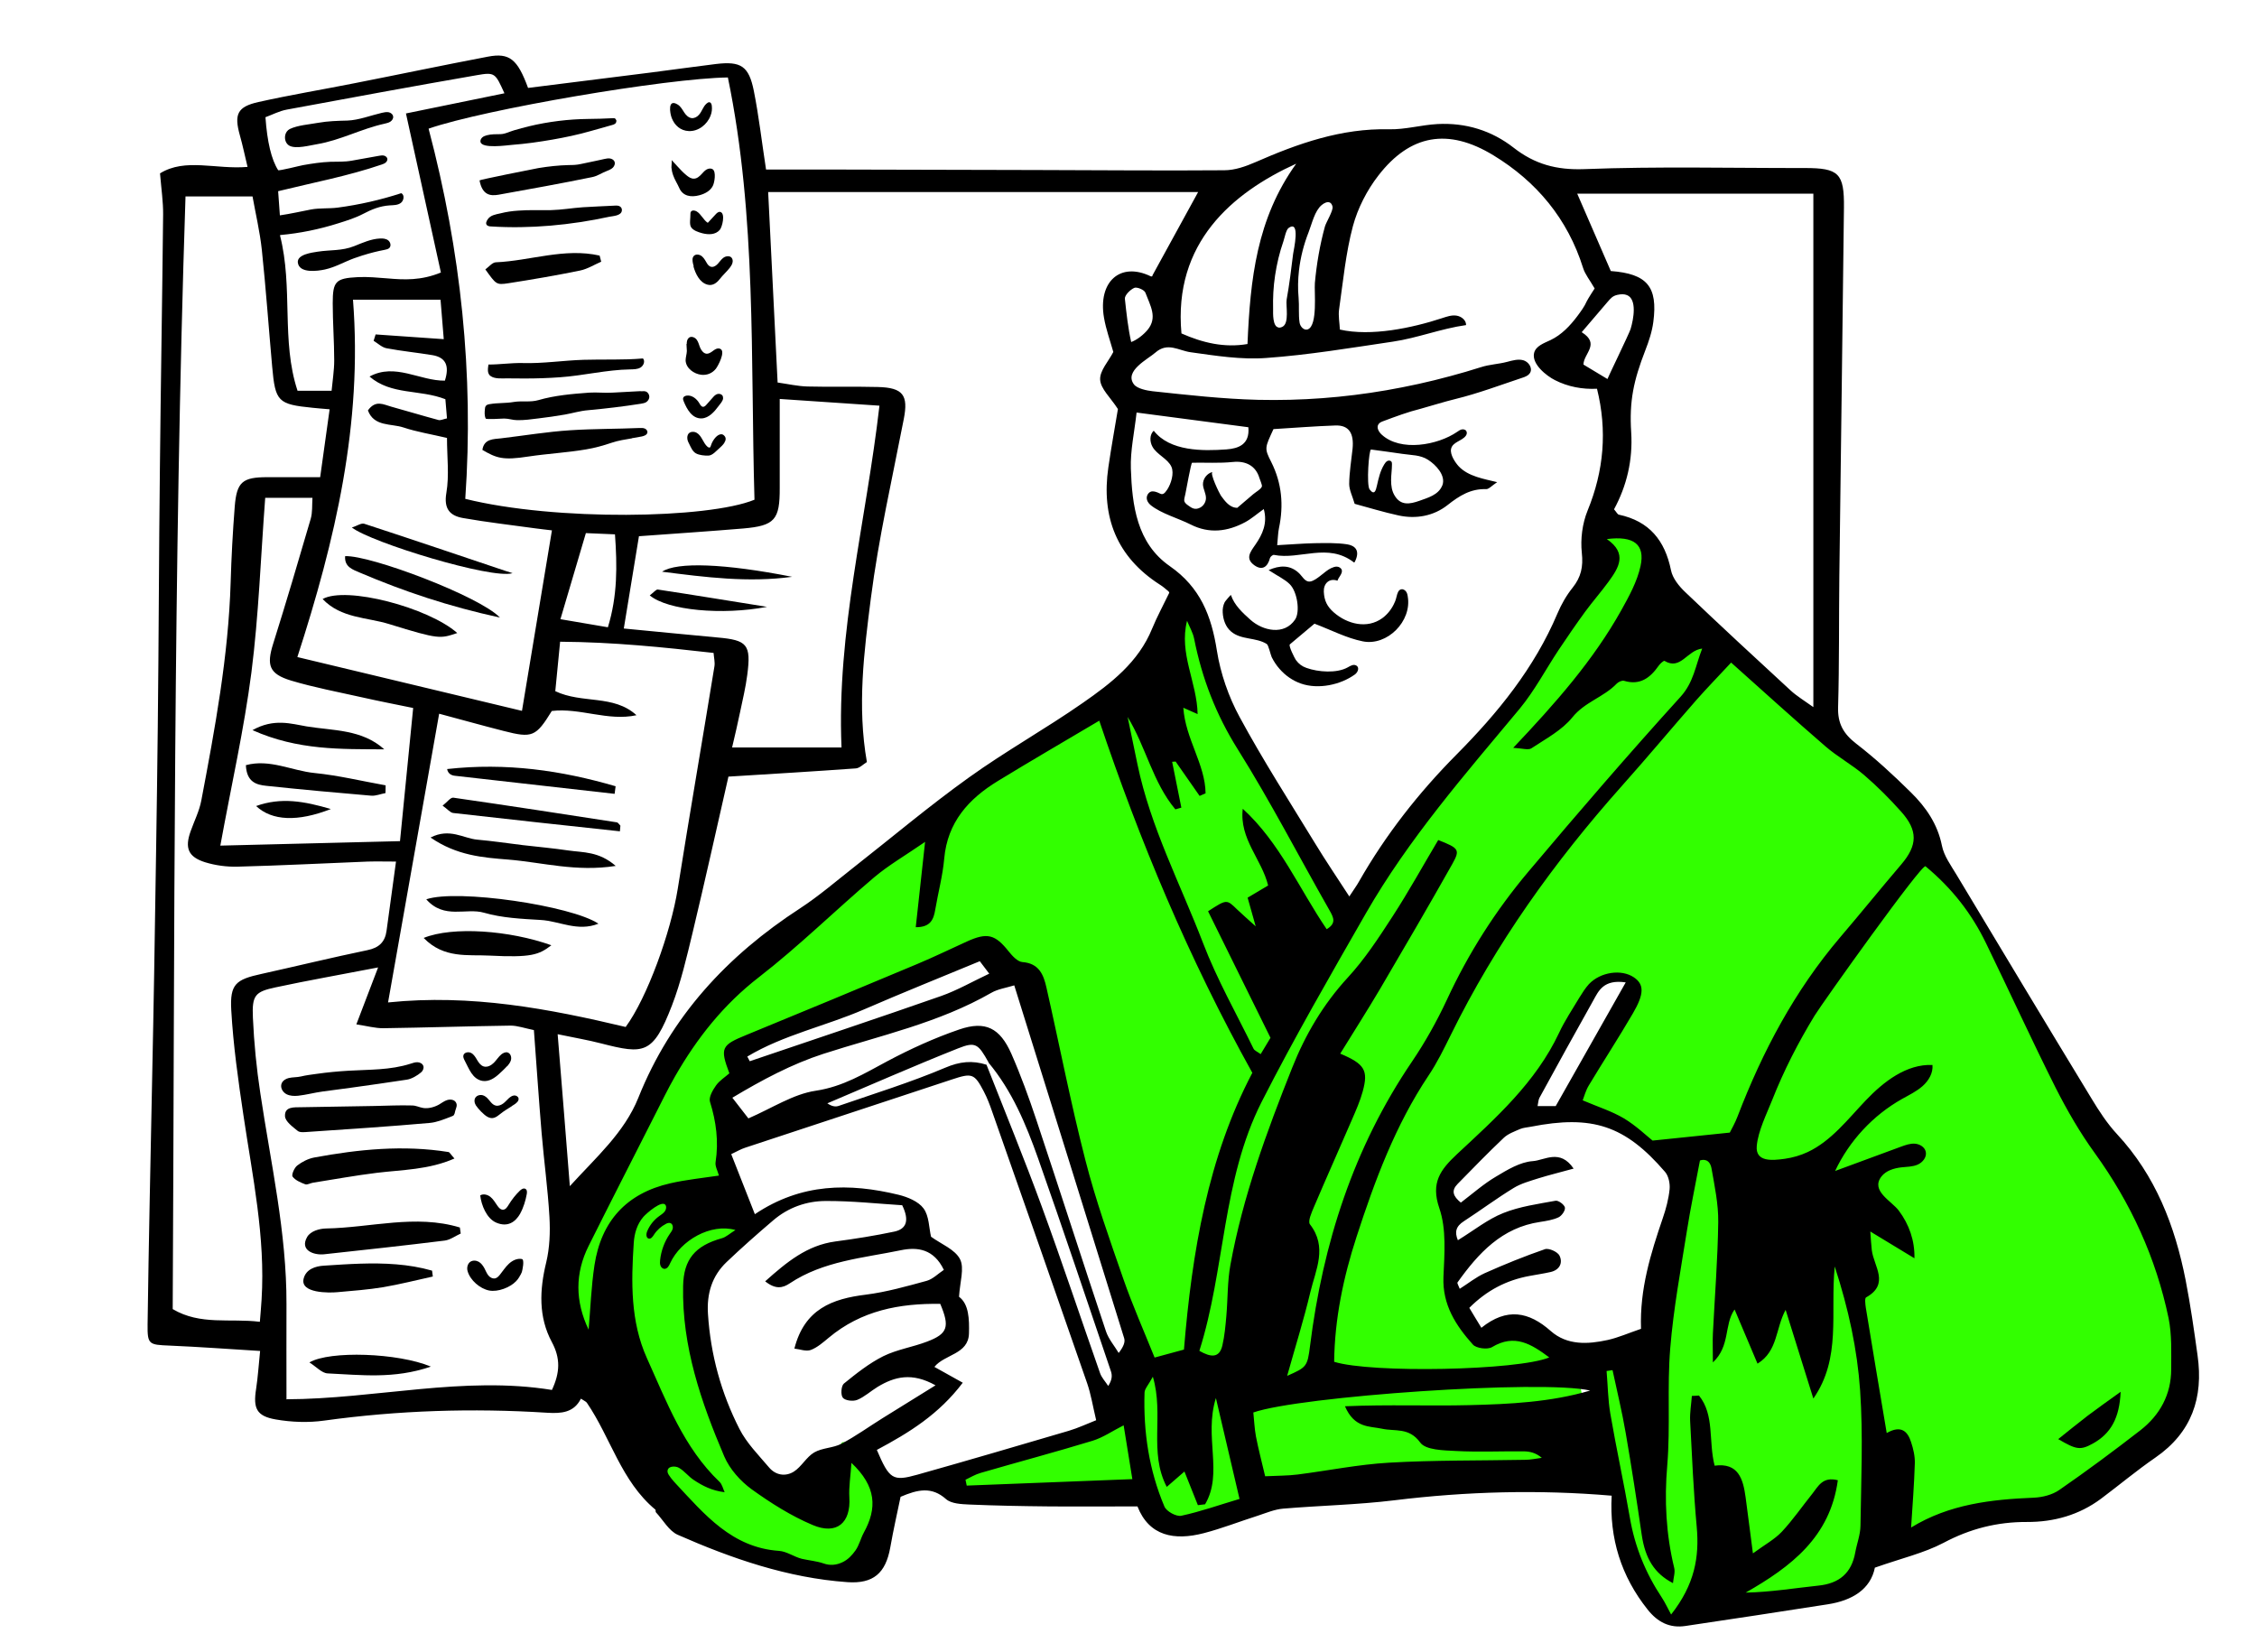
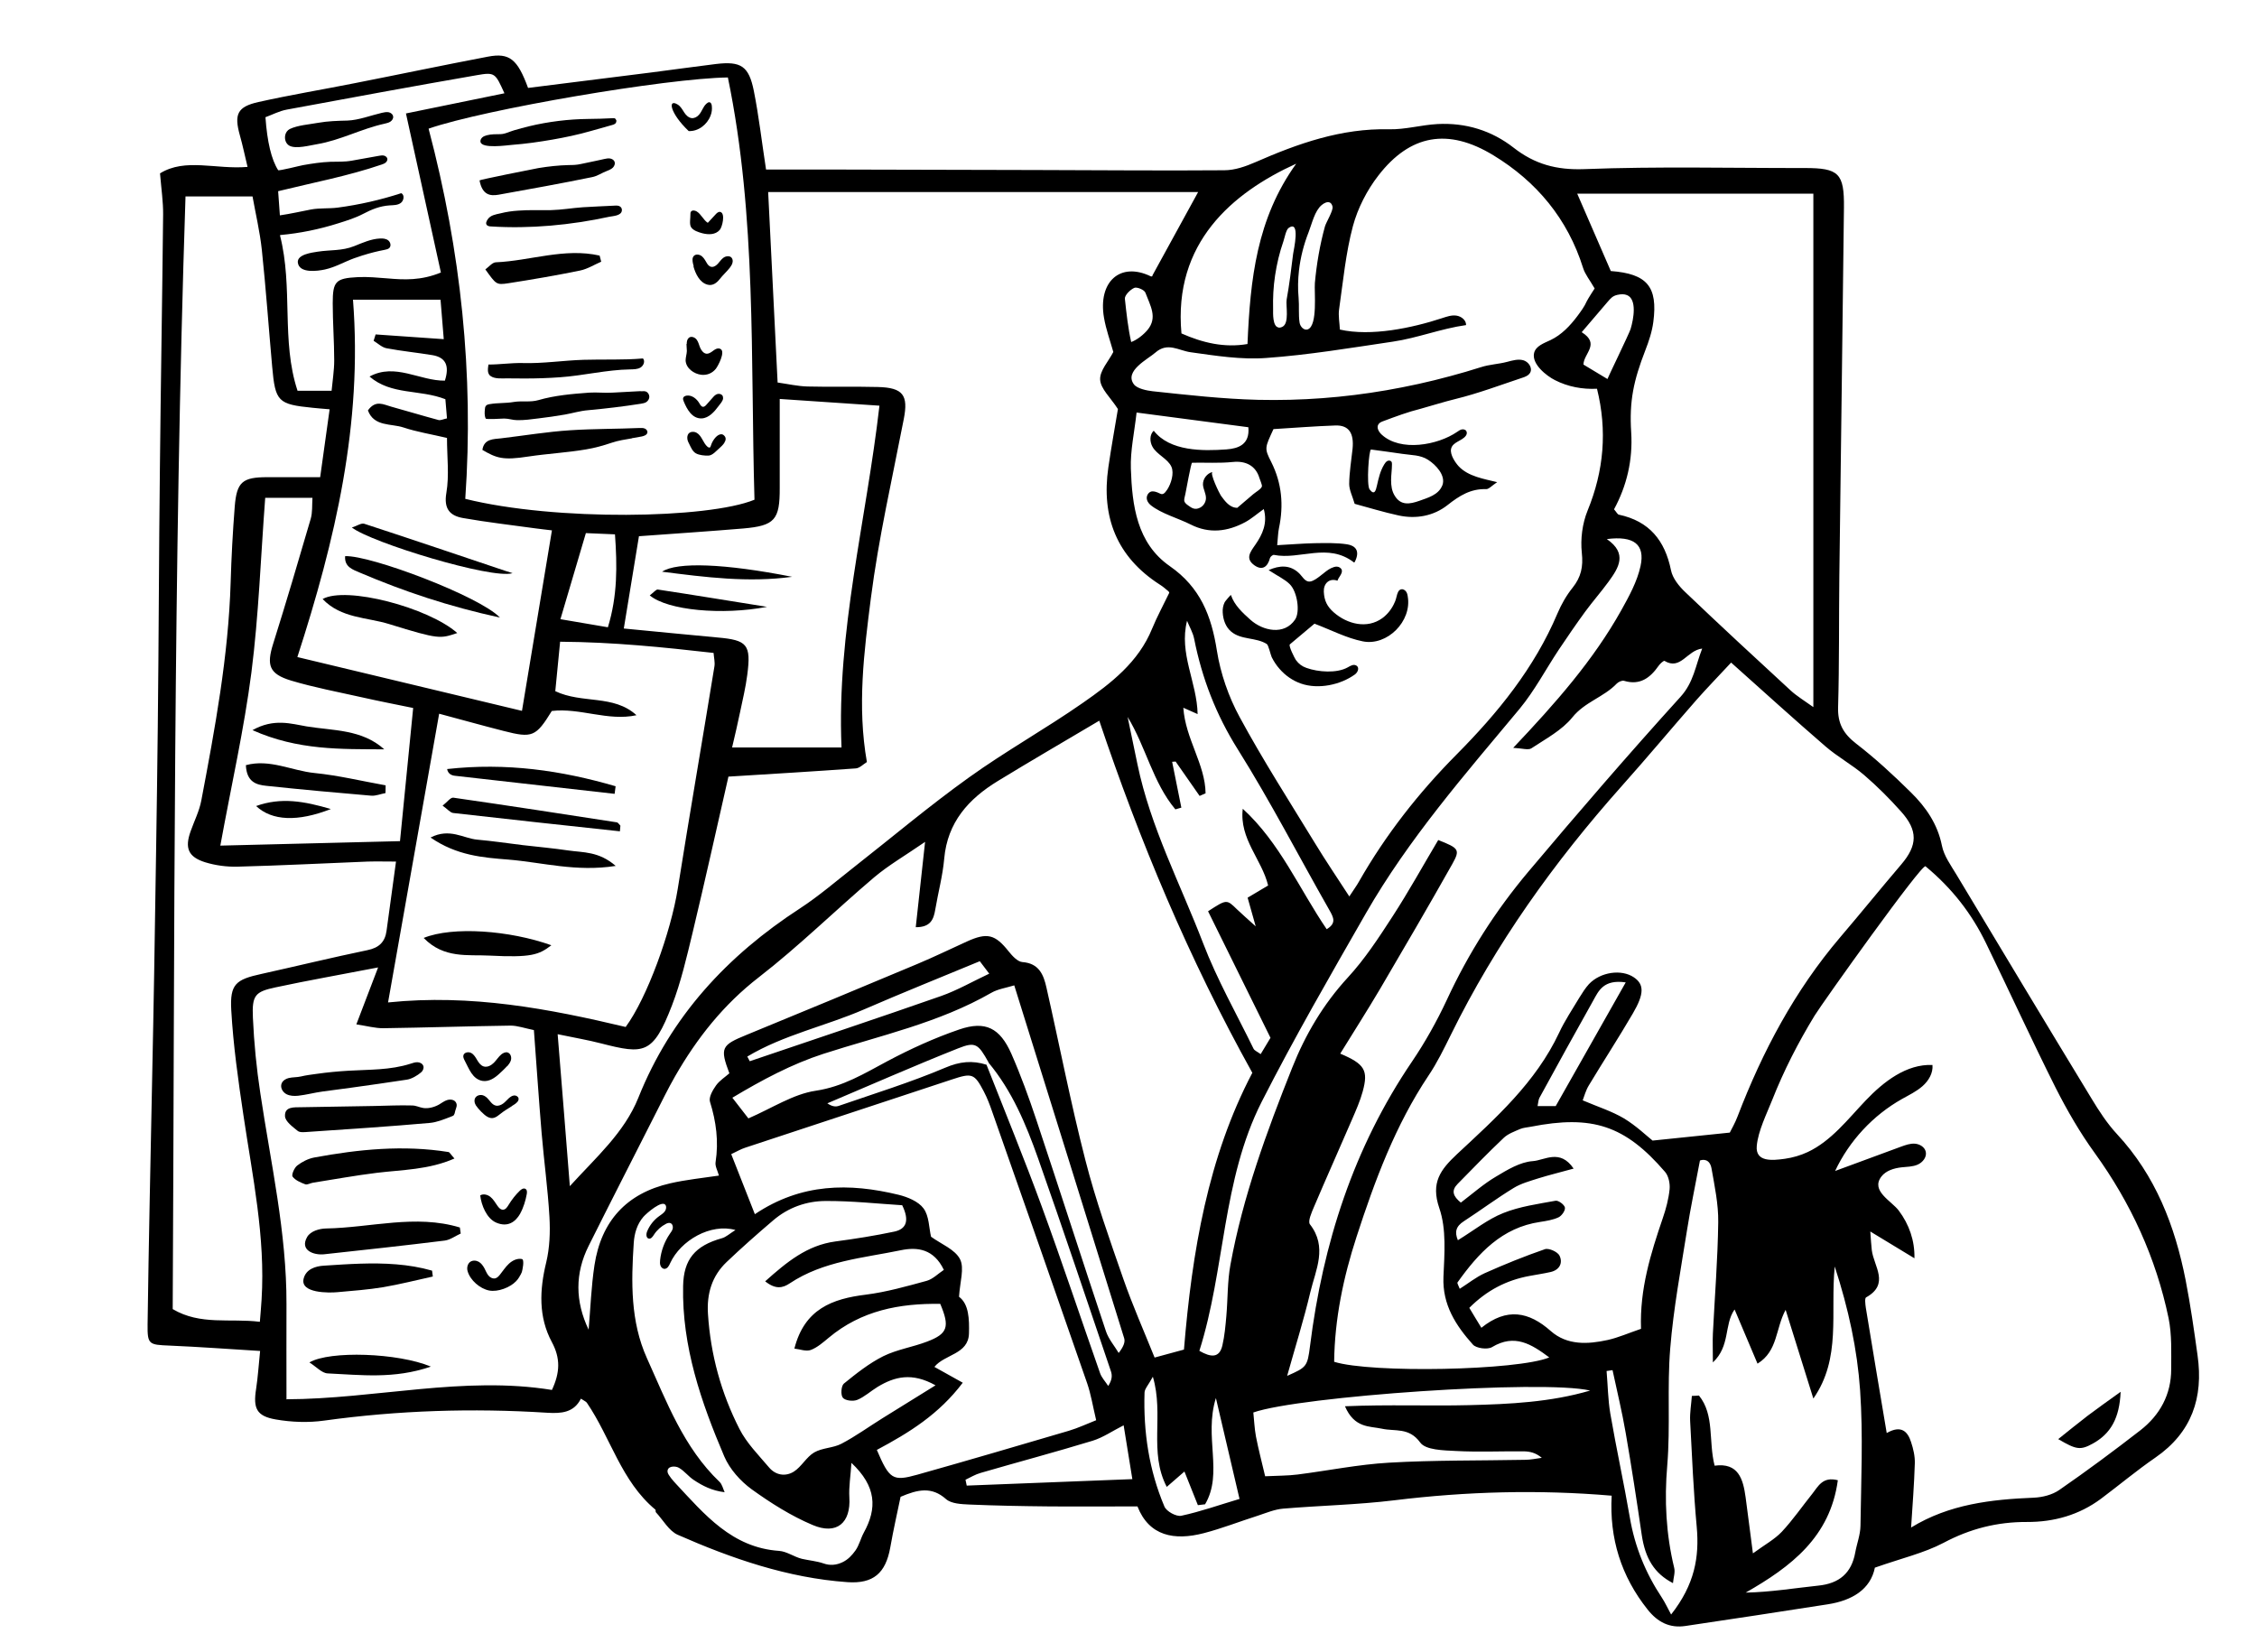
<svg xmlns="http://www.w3.org/2000/svg" width="179" height="131" viewBox="0 0 179 131" fill="none">
-   <path d="M95.128 48.679L93.707 46.81L92.789 49.658L88.082 54.463L77.453 62.502L70.052 68.287L56.018 79.649L51.547 86.442L46.011 96.053L44.383 105.428L48.676 109.106L53.442 120.26L59.275 123.464L68.778 124.532L70.88 119.726L68.364 114.386H66.795L64.426 117.857H61.673L57.854 114.386L55.1 105.012L56.018 100.414L58.772 97.121L57.054 91.9L58.772 89.26L57.054 86.442L58.772 84.989V82.882L77.453 75.11L78.904 75.881L81.924 78.195L86.394 94.096L90.45 107.296L87.312 112.755L75.884 116.641V118.599H90.45L92.434 121.239L96.786 120.052L105.046 117.857L126.688 116.641L124.971 108.186L122.721 106.228L120.116 105.843L117.629 106.495L115.853 104.093L114.964 101.63V99.317V96.053V94.096V92.405L120.116 88.519L123.165 83.98L126.688 78.195L127.725 77.721L128.85 77.602L129.116 78.195V79.026L127.991 82.052L124.557 87.391L125.741 87.896L130.004 89.883L132.699 91.9V94.719L131.189 101.63L129.679 107.296H126.688V111.746L128.317 117.857L129.116 122.811L131.692 128.329H133.261L135.837 127.528L145.429 126.401L147.383 125.184L148.36 123.137L150.255 122.811L156.324 120.052L162.927 119.726L167.752 116.641L172.075 112.755L173.822 109.254L172.075 97.804L169.677 93.087L166.42 89.26L158.663 75.881L155.525 70.542L153.127 68.02V66.834L151.824 63.57L143.357 56.599L140.041 53.722L136.074 50.073L132.018 45.979L130.448 42.212L127.488 41.203L126.422 42.775V45.593L120.649 54.968L111.441 66.389L107.119 72.856L96.786 56.036L95.128 48.679Z" fill="#32FF00" />
  <path d="M148.696 124.331C148.351 126.07 146.872 126.949 144.959 127.245C141.202 127.838 137.435 128.401 133.668 128.964C132.415 129.152 131.459 128.658 130.67 127.66C128.569 125.022 127.633 122.019 127.82 118.63C122.022 118.136 116.302 118.295 110.573 118.996C107.654 119.352 104.696 119.411 101.757 119.658C101.077 119.717 100.406 120.004 99.745 120.221C98.315 120.675 96.915 121.229 95.466 121.604C93.138 122.207 91.136 121.841 90.21 119.48C87.715 119.48 85.427 119.5 83.129 119.48C81.049 119.46 78.968 119.421 76.887 119.332C76.256 119.302 75.447 119.273 75.023 118.897C73.899 117.899 72.805 118.127 71.424 118.719C71.168 119.954 70.852 121.337 70.606 122.74C70.241 124.775 69.264 125.635 67.194 125.487C62.47 125.151 58.042 123.62 53.753 121.733C53.053 121.426 52.589 120.557 52.017 119.944C51.978 119.905 52.017 119.776 51.978 119.737C49.266 117.484 48.438 114.037 46.544 111.26C46.465 111.152 46.317 111.102 46.071 110.934C45.509 112.061 44.493 112.12 43.379 112.051C37.472 111.675 31.585 111.863 25.718 112.673C24.455 112.851 23.124 112.802 21.872 112.584C20.333 112.318 20.067 111.695 20.314 110.144C20.452 109.235 20.511 108.316 20.629 107.151C18.154 107.002 15.807 106.825 13.45 106.726C11.823 106.657 11.685 106.657 11.705 105.046C11.793 98.487 11.941 91.936 12.07 85.377C12.119 82.64 12.188 79.894 12.227 77.157C12.326 70.666 12.444 64.175 12.513 57.685C12.592 50.829 12.602 43.972 12.681 37.126C12.75 30.418 12.868 23.71 12.937 17.012C12.947 16.024 12.799 15.036 12.691 13.751C14.693 12.507 17.109 13.455 19.633 13.238C19.416 12.339 19.248 11.529 19.022 10.728C18.558 9.069 18.815 8.466 20.501 8.091C23.025 7.527 25.589 7.103 28.124 6.599C31.644 5.907 35.164 5.166 38.695 4.494C40.411 4.168 41.042 4.692 41.88 6.974C45.124 6.569 48.378 6.164 51.642 5.749C53.358 5.532 55.064 5.285 56.78 5.077C58.762 4.84 59.393 5.235 59.788 7.221C60.182 9.197 60.409 11.203 60.754 13.445C62.312 13.445 63.939 13.445 65.566 13.445C71.108 13.455 76.65 13.475 82.192 13.485C87.162 13.495 92.132 13.544 97.103 13.504C97.931 13.504 98.799 13.198 99.568 12.862C102.95 11.38 106.382 10.165 110.159 10.254C111.441 10.284 112.723 9.908 114.005 9.839C116.233 9.721 118.294 10.343 120.059 11.726C121.716 13.02 123.442 13.495 125.631 13.415C131.459 13.188 137.297 13.336 143.134 13.327C145.836 13.327 146.27 13.742 146.241 16.478C146.132 26.219 145.994 35.96 145.876 45.701C145.836 49.169 145.876 52.627 145.777 56.094C145.738 57.388 146.201 58.199 147.207 58.979C148.745 60.164 150.175 61.488 151.556 62.852C152.739 64.017 153.666 65.351 154.011 67.07C154.169 67.88 154.721 68.631 155.165 69.372C158.725 75.3 162.285 81.227 165.884 87.145C166.476 88.123 167.117 89.111 167.896 89.951C170.953 93.241 172.491 97.222 173.339 101.529C173.724 103.505 174.01 105.511 174.286 107.506C174.759 110.855 173.832 113.612 170.943 115.607C169.464 116.625 168.073 117.791 166.634 118.868C164.898 120.162 162.896 120.725 160.756 120.715C158.4 120.705 156.25 121.248 154.149 122.365C152.591 123.185 150.816 123.59 148.716 124.331H148.696ZM78.406 84.27C77.577 82.788 77.37 82.6 75.98 83.154C72.499 84.537 69.067 86.048 65.616 87.51C65.971 87.757 66.257 87.797 66.503 87.718C69.333 86.74 72.213 85.851 74.964 84.685C76.118 84.191 77.114 84.092 78.238 84.448C79.707 88.192 81.236 91.907 82.616 95.681C84.224 100.067 85.693 104.493 87.241 108.899C87.37 109.275 87.675 109.591 87.892 109.927C88.218 109.423 88.208 109.077 88.109 108.771C86.196 103.14 84.312 97.489 82.33 91.877C81.374 89.18 80.269 86.523 78.396 84.28L78.406 84.27ZM57.776 61.577C56.839 65.687 55.922 69.826 54.936 73.946C54.463 75.902 54.009 77.888 53.289 79.755C51.79 83.628 51.1 83.638 47.678 82.759C46.613 82.482 45.529 82.304 44.227 82.028C44.572 86.276 44.888 90.178 45.193 94.08C47.264 91.798 49.513 89.842 50.627 87.066C53.21 80.605 57.687 75.794 63.446 72.049C64.945 71.071 66.316 69.886 67.726 68.779C70.763 66.398 73.722 63.899 76.858 61.656C79.776 59.562 82.932 57.803 85.88 55.748C88.109 54.197 90.288 52.528 91.373 49.86C91.768 48.902 92.27 47.983 92.734 47.015C92.734 47.005 92.704 46.926 92.655 46.887C92.438 46.709 92.221 46.511 91.975 46.363C88.563 44.17 87.33 40.999 87.902 37.067C88.139 35.437 88.434 33.816 88.661 32.443C88.07 31.524 87.291 30.843 87.251 30.112C87.212 29.4 87.922 28.649 88.296 27.918C88.04 27.009 87.715 26.12 87.557 25.202C87.064 22.346 88.839 20.746 91.255 21.912C91.353 21.961 91.511 21.862 91.373 21.892C92.645 19.561 93.838 17.387 95.022 15.233H60.922C61.178 20.311 61.415 25.251 61.671 30.339C62.5 30.457 63.269 30.635 64.038 30.655C65.902 30.704 67.766 30.645 69.619 30.695C71.631 30.744 72.045 31.346 71.68 33.224C70.763 37.956 69.679 42.678 69.067 47.45C68.525 51.708 67.973 56.015 68.752 60.441C68.475 60.609 68.189 60.915 67.884 60.945C64.59 61.182 61.297 61.38 57.776 61.597V61.577ZM107.388 44.614C105.307 43.004 103.098 44.427 101.037 44.012C100.948 43.992 100.751 44.15 100.722 44.259C100.534 44.98 100.1 45.276 99.479 44.832C98.739 44.298 99.163 43.775 99.568 43.192C100.12 42.392 100.544 41.502 100.228 40.376C99.686 40.761 99.252 41.147 98.759 41.414C97.359 42.164 95.909 42.352 94.43 41.601C93.454 41.107 92.103 40.742 91.265 40.07C91.077 39.922 90.929 39.685 90.949 39.448C90.969 39.211 91.166 38.964 91.413 38.973C92.053 38.993 92.113 39.536 92.576 38.825C92.872 38.371 93.138 37.541 92.902 37.017C92.616 36.385 91.748 36.059 91.403 35.437C91.176 35.032 91.166 34.478 91.501 34.162C92.783 35.802 95.387 35.782 97.27 35.644C98.207 35.575 99.134 35.259 99.006 33.886C96.077 33.5 93.197 33.125 90.141 32.72C89.963 34.32 89.638 35.753 89.687 37.165C89.785 40.09 90.16 43.083 92.773 44.901C95.199 46.59 96.077 48.843 96.511 51.609C96.797 53.417 97.438 55.264 98.315 56.875C100.159 60.283 102.26 63.553 104.281 66.863C105.12 68.246 106.027 69.58 107.013 71.101C107.398 70.508 107.614 70.222 107.782 69.915C109.902 66.201 112.515 62.871 115.523 59.839C118.787 56.549 121.686 52.992 123.521 48.655C123.826 47.934 124.231 47.223 124.724 46.61C125.394 45.77 125.572 44.95 125.453 43.854C125.335 42.757 125.493 41.522 125.907 40.505C127.209 37.333 127.475 34.142 126.656 30.833C125.503 30.892 124.349 30.675 123.323 30.151C122.653 29.815 121.46 28.877 121.667 27.997C121.805 27.434 122.456 27.217 122.978 26.97C123.846 26.555 124.526 25.834 125.098 25.073C125.374 24.698 125.66 24.322 125.848 23.888C125.907 23.749 126.469 22.87 126.469 22.88C126.084 22.208 125.71 21.764 125.552 21.25C124.329 17.348 121.854 14.394 118.442 12.319C114.843 10.126 111.835 10.669 109.32 13.919C108.413 15.085 107.684 16.508 107.299 17.93C106.727 20.074 106.52 22.317 106.204 24.52C106.125 25.053 106.244 25.616 106.264 26.14C108.749 26.703 112.003 26.012 114.379 25.231C114.744 25.113 115.129 24.974 115.513 25.034C115.898 25.093 116.282 25.389 116.273 25.784C114.29 26.061 112.417 26.812 110.464 27.098C107.121 27.592 103.778 28.155 100.416 28.393C98.434 28.541 96.412 28.215 94.43 27.938C93.474 27.81 92.606 27.108 91.629 27.968C91.048 28.482 89.144 29.42 89.924 30.477C90.18 30.833 90.979 30.981 91.403 31.03C94.184 31.327 96.974 31.643 99.775 31.712C103.187 31.791 106.599 31.534 109.961 30.951C111.658 30.655 113.344 30.289 115.01 29.835C115.829 29.618 116.637 29.381 117.446 29.124C118.156 28.896 118.827 28.887 119.537 28.699C119.951 28.59 120.385 28.462 120.799 28.57C121.213 28.679 121.558 29.163 121.361 29.549C121.233 29.786 120.957 29.894 120.7 29.973C118.955 30.556 117.219 31.208 115.444 31.643C114.517 31.87 113.59 32.166 112.663 32.423C111.667 32.67 110.691 33.036 109.735 33.392C109.577 33.451 109.409 33.51 109.32 33.658C109.153 33.915 109.35 34.261 109.577 34.468C111.076 35.852 114.024 35.308 115.553 34.261C115.671 34.182 115.789 34.093 115.918 34.063C116.046 34.034 116.223 34.063 116.292 34.192C116.361 34.3 116.332 34.449 116.263 34.547C115.957 34.992 115.188 35.041 115.079 35.624C115 36.069 115.405 36.672 115.681 36.978C116.45 37.798 117.702 37.985 118.738 38.242C118.304 38.529 118.077 38.805 117.86 38.795C116.637 38.756 115.74 39.319 114.803 40.06C113.699 40.929 112.308 41.186 110.908 40.88C109.725 40.623 108.571 40.268 107.437 39.961C107.259 39.349 107.003 38.865 107.003 38.381C107.013 37.452 107.171 36.533 107.269 35.605C107.398 34.34 106.964 33.708 105.899 33.747C104.252 33.806 102.605 33.935 100.998 34.034C100.317 35.516 100.258 35.545 100.82 36.642C101.668 38.331 101.816 40.07 101.432 41.898C101.353 42.273 101.353 42.678 101.293 43.241C102.418 43.182 103.335 43.103 104.262 43.083C105.12 43.073 105.987 43.044 106.835 43.172C107.398 43.261 107.94 43.607 107.437 44.585L107.388 44.614ZM151.576 121.15C154.593 119.302 157.916 118.927 161.299 118.789C161.989 118.759 162.768 118.561 163.32 118.176C165.509 116.664 167.649 115.074 169.75 113.444C171.298 112.239 172.195 110.608 172.195 108.603C172.195 107.249 172.254 105.856 171.988 104.552C170.992 99.771 169 95.424 166.131 91.452C164.957 89.832 163.942 88.074 163.034 86.285C161.131 82.492 159.366 78.629 157.512 74.816C156.378 72.474 154.83 70.469 152.71 68.71C152.424 68.473 144.564 79.498 143.913 80.555C142.612 82.689 141.468 84.922 140.551 87.244C140.117 88.34 139.436 89.694 139.328 90.879C139.2 92.193 140.58 92.045 141.567 91.907C142.188 91.818 142.799 91.64 143.371 91.373C145.235 90.494 146.546 88.775 147.966 87.283C149.386 85.791 151.201 84.379 153.262 84.468C153.321 85.11 152.956 85.722 152.473 86.147C151.99 86.572 151.408 86.849 150.846 87.165C148.548 88.459 146.665 90.484 145.541 92.875C147.286 92.233 149.031 91.591 150.767 90.948C151.122 90.82 151.497 90.682 151.871 90.711C152.246 90.741 152.641 90.968 152.729 91.344C152.828 91.769 152.493 92.193 152.088 92.371C151.684 92.549 151.23 92.539 150.797 92.588C150.205 92.658 149.574 92.845 149.209 93.32C148.341 94.456 150.008 95.246 150.589 96.017C151.418 97.123 151.862 98.407 151.832 99.8C150.52 99 149.515 98.398 148.331 97.676C148.381 98.319 148.4 98.734 148.45 99.158C148.607 100.433 149.899 101.845 147.996 102.903C147.878 102.972 147.937 103.446 147.976 103.723C148.509 106.973 149.051 110.223 149.633 113.661C150.787 112.999 151.299 113.543 151.566 114.382C151.743 114.916 151.881 115.509 151.862 116.062C151.812 117.702 151.684 119.342 151.566 121.169L151.576 121.15ZM137.297 52.548C136.281 53.644 135.393 54.553 134.555 55.502C132.563 57.774 130.621 60.105 128.609 62.358C123.264 68.364 118.62 74.845 115.06 82.087C114.517 83.183 113.975 84.3 113.295 85.308C110.662 89.249 109.034 93.636 107.585 98.101C106.54 101.312 105.849 104.612 105.81 108.01C108.729 108.929 120.385 108.702 122.87 107.664C121.45 106.607 120.128 105.768 118.334 106.844C117.979 107.062 117.081 106.943 116.815 106.647C115.464 105.135 114.389 103.495 114.478 101.282C114.557 99.465 114.724 97.489 114.152 95.829C113.452 93.794 114.251 92.766 115.543 91.551C118.629 88.676 121.795 85.861 123.649 81.919C124.102 80.941 124.714 80.042 125.266 79.113C125.493 78.748 125.729 78.372 126.015 78.056C126.933 77.088 128.589 76.851 129.575 77.513C130.394 78.066 130.423 78.807 129.496 80.388C128.372 82.314 127.149 84.191 125.996 86.108C125.759 86.503 125.641 86.967 125.522 87.273C126.725 87.787 127.83 88.133 128.796 88.706C129.763 89.289 130.601 90.099 131.064 90.465C133.342 90.227 135.157 90.04 137.188 89.832C137.326 89.556 137.612 89.062 137.809 88.538C139.782 83.391 142.336 78.58 145.925 74.361C147.562 72.445 149.15 70.479 150.787 68.562C152.079 67.05 152.128 65.875 150.767 64.363C149.86 63.346 148.883 62.368 147.848 61.478C146.882 60.649 145.728 60.026 144.762 59.187C142.257 57.023 139.811 54.8 137.277 52.538L137.297 52.548ZM46.682 105.481C46.83 103.772 46.889 102.053 47.146 100.354C47.678 96.856 49.69 94.643 53.161 93.853C54.413 93.567 55.695 93.438 57.017 93.241C56.918 92.865 56.701 92.5 56.751 92.183C57.007 90.534 56.8 88.963 56.307 87.382C56.198 87.026 56.524 86.463 56.79 86.088C57.066 85.703 57.51 85.426 57.845 85.13C57.086 83.104 57.204 82.897 59.216 82.077C63.732 80.22 68.249 78.352 72.755 76.456C74.077 75.902 75.378 75.27 76.68 74.677C78.307 73.936 78.928 74.114 80.003 75.468C80.289 75.823 80.703 76.278 81.088 76.307C82.4 76.406 82.764 77.305 82.991 78.323C84.027 82.887 84.914 87.481 86.078 92.006C86.896 95.207 88.01 98.328 89.095 101.45C89.815 103.515 90.703 105.521 91.57 107.674C92.251 107.487 93.049 107.269 93.898 107.042C94.539 99.247 95.811 91.769 99.321 85.09C94.253 75.981 90.377 66.665 87.182 57.161C84.421 58.801 81.758 60.342 79.126 61.953C76.818 63.365 75.142 65.213 74.885 68.098C74.767 69.451 74.402 70.795 74.175 72.138C74.047 72.909 73.81 73.551 72.627 73.541C72.854 71.437 73.081 69.352 73.367 66.774C71.759 67.88 70.458 68.631 69.324 69.589C66.247 72.198 63.367 75.043 60.192 77.503C57.382 79.676 55.281 82.334 53.546 85.357C52.974 86.355 52.471 87.392 51.948 88.419C50.193 91.887 48.418 95.345 46.682 98.822C45.598 100.996 45.607 103.209 46.682 105.461V105.481ZM33.991 10.205C36.555 19.906 37.59 29.687 36.9 39.566C44.049 41.344 56.159 41.147 59.837 39.635C59.512 28.482 60.015 17.209 57.727 6.144C52.915 6.204 38.438 8.664 33.991 10.205ZM14.712 15.589C13.736 45.108 13.854 74.49 13.697 103.831C15.896 105.135 18.243 104.543 20.609 104.839C20.659 104.167 20.718 103.614 20.747 103.051C21.053 98.111 20.028 93.31 19.308 88.469C18.893 85.693 18.499 82.907 18.341 80.121C18.223 78.046 18.706 77.691 20.738 77.246C23.548 76.624 26.339 75.942 29.149 75.359C30.066 75.171 30.54 74.707 30.658 73.818C30.895 72.049 31.141 70.281 31.407 68.335C30.599 68.335 29.879 68.315 29.169 68.335C25.718 68.473 22.276 68.651 18.825 68.74C17.976 68.76 17.089 68.641 16.28 68.394C14.919 67.969 14.643 67.258 15.117 65.934C15.403 65.124 15.807 64.334 15.965 63.494C17.049 57.774 18.114 52.054 18.292 46.205C18.351 44.19 18.46 42.174 18.617 40.169C18.775 38.222 19.229 37.847 21.211 37.847C22.552 37.847 23.893 37.847 25.392 37.847C25.648 36.039 25.885 34.31 26.142 32.463C25.491 32.404 25.145 32.384 24.8 32.344C22.039 32.068 21.832 31.86 21.586 29.084C21.309 26.002 21.093 22.91 20.767 19.827C20.609 18.355 20.264 16.913 20.028 15.579H14.703L14.712 15.589ZM22.69 110.984C29.761 110.964 36.762 109.107 43.773 110.243C44.424 108.85 44.454 107.724 43.763 106.439C42.698 104.454 42.787 102.31 43.32 100.126C43.596 98.971 43.645 97.716 43.576 96.52C43.448 94.298 43.142 92.085 42.955 89.862C42.728 87.155 42.55 84.448 42.343 81.701C41.604 81.553 41.052 81.346 40.489 81.346C37.117 81.395 33.754 81.504 30.382 81.553C29.741 81.553 29.1 81.376 28.262 81.247C28.883 79.617 29.376 78.323 29.987 76.732C27.029 77.305 24.426 77.76 21.852 78.313C20.225 78.659 19.978 78.945 20.057 80.714C20.146 82.719 20.343 84.734 20.649 86.73C21.477 92.282 22.739 97.775 22.72 103.436C22.71 105.807 22.72 108.178 22.72 110.974L22.69 110.984ZM143.805 15.362H125.088C126.006 17.486 126.883 19.501 127.751 21.497C130.63 21.714 131.488 22.732 131.124 25.528C131.025 26.298 130.769 27.069 130.483 27.8C129.556 30.191 129.21 31.811 129.368 34.291C129.506 36.494 129.013 38.539 128.007 40.396C128.205 40.623 128.283 40.801 128.392 40.821C130.798 41.334 132.041 42.856 132.524 45.227C132.652 45.869 133.165 46.501 133.668 46.976C136.419 49.603 139.21 52.182 142.01 54.761C142.503 55.215 143.085 55.561 143.815 56.084V15.362H143.805ZM44.424 50.878C44.276 52.419 44.158 53.605 44.039 54.82C46.169 55.837 48.664 55.067 50.479 56.727C48.201 57.221 46.012 56.124 43.763 56.391C42.501 58.436 42.225 58.564 39.927 57.971C38.221 57.537 36.535 57.062 34.829 56.608C33.459 64.334 32.137 71.812 30.776 79.508C37.373 78.827 43.556 80.012 49.621 81.454C51.327 79.133 53.2 73.946 53.753 70.488C54.69 64.6 55.705 58.722 56.662 52.844C56.711 52.518 56.622 52.172 56.593 51.787C52.569 51.332 48.664 50.927 44.424 50.898V50.878ZM102.102 109.117C103.631 108.445 103.69 108.386 103.897 106.755C104.913 98.635 107.348 91.028 111.983 84.201C113.028 82.66 113.955 81 114.744 79.311C116.45 75.616 118.62 72.217 121.223 69.125C125.167 64.442 129.171 59.799 133.283 55.264C134.328 54.108 134.457 52.824 134.999 51.441C133.786 51.579 133.303 53.19 132.011 52.419C131.952 52.38 131.656 52.636 131.538 52.814C130.867 53.773 130.059 54.375 128.806 54C128.648 53.95 128.362 54.079 128.224 54.217C127.199 55.294 125.69 55.669 124.704 56.895C123.876 57.922 122.584 58.604 121.45 59.354C121.203 59.513 120.74 59.354 120.01 59.315C123.382 55.758 126.361 52.37 128.579 48.408C129.201 47.292 129.842 46.126 130.108 44.901C130.483 43.182 129.585 42.48 127.435 42.757C129.102 43.903 128.372 45.039 127.573 46.136C126.982 46.946 126.311 47.707 125.71 48.527C124.99 49.515 124.3 50.522 123.619 51.54C122.584 53.101 121.706 54.78 120.523 56.213C116.184 61.419 111.717 66.537 108.324 72.445C105.494 77.384 102.644 82.314 100.061 87.392C96.915 93.596 97.171 100.68 95.12 107.141C96.028 107.664 96.708 107.734 96.945 106.716C97.122 105.955 97.191 105.165 97.26 104.384C97.379 103.021 97.339 101.638 97.586 100.304C98.572 94.9 100.465 89.753 102.487 84.675C103.522 82.067 104.942 79.656 106.885 77.542C108.236 76.08 109.35 74.371 110.445 72.682C111.727 70.706 112.87 68.631 114.064 66.626C115.711 67.278 115.819 67.386 115.178 68.532C113.304 71.862 111.381 75.151 109.449 78.441C108.433 80.16 107.358 81.84 106.293 83.569C108.236 84.389 108.532 84.892 108.078 86.562C107.871 87.323 107.545 88.054 107.23 88.785C106.234 91.097 105.198 93.399 104.212 95.72C104.025 96.165 103.709 96.866 103.887 97.103C105.297 98.911 104.35 100.709 103.926 102.468C103.404 104.671 102.723 106.844 102.082 109.127L102.102 109.117ZM69.531 114.975C70.537 117.336 70.793 117.514 72.765 116.961C76.769 115.835 80.772 114.659 84.766 113.483C85.496 113.266 86.186 112.94 86.936 112.644C86.669 111.517 86.521 110.589 86.226 109.729C83.731 102.527 81.206 95.335 78.682 88.153C78.494 87.609 78.287 87.066 78.021 86.562C77.272 85.13 77.084 85.09 75.477 85.624C70.024 87.431 64.561 89.22 59.107 91.028C58.772 91.136 58.466 91.314 57.993 91.541C58.624 93.152 59.226 94.693 59.867 96.303C63.565 93.823 67.371 93.823 71.256 94.762C71.986 94.94 72.844 95.296 73.248 95.849C73.692 96.451 73.672 97.39 73.84 98.091C74.639 98.674 75.733 99.089 76.138 99.87C76.502 100.581 76.128 101.687 76.059 102.853C76.848 103.436 76.877 104.641 76.848 105.768C76.798 107.427 74.915 107.408 74.106 108.415C74.836 108.82 75.487 109.186 76.355 109.67C74.461 112.179 72.104 113.632 69.55 114.995L69.531 114.975ZM23.578 52.113C29.632 53.565 35.391 54.938 41.397 56.381C42.215 51.461 42.984 46.798 43.773 42.066C43.3 42.006 42.876 41.967 42.462 41.907C40.549 41.641 38.616 41.423 36.713 41.087C35.677 40.9 35.184 40.356 35.401 39.092C35.638 37.699 35.45 36.237 35.45 34.735C34.198 34.439 33.074 34.261 31.999 33.905C31.023 33.579 29.662 33.856 29.179 32.552C29.8 31.682 30.431 32.097 31.033 32.255C32.285 32.601 33.518 32.977 34.77 33.312C34.938 33.362 35.155 33.243 35.45 33.184C35.401 32.591 35.352 32.068 35.322 31.663C33.261 30.862 31.043 31.356 29.307 29.865C31.338 28.758 33.301 30.22 35.283 30.191C35.657 29.025 35.371 28.343 34.277 28.165C33.074 27.968 31.861 27.849 30.658 27.622C30.293 27.553 29.968 27.237 29.632 27.029C29.682 26.861 29.741 26.693 29.79 26.525C31.526 26.644 33.261 26.772 35.194 26.901C35.095 25.735 35.026 24.777 34.938 23.769H27.995C28.765 33.599 26.595 42.826 23.578 52.133V52.113ZM137.553 103.881C136.725 105.086 137.237 106.755 135.847 108.06C135.847 107.032 135.817 106.4 135.847 105.768C135.995 102.824 136.232 99.879 136.271 96.935C136.291 95.513 135.985 94.08 135.739 92.677C135.6 91.897 135.048 91.956 134.821 92.045C134.437 94.09 134.072 95.819 133.796 97.568C133.303 100.68 132.721 103.792 132.465 106.933C132.208 110.016 132.484 113.147 132.228 116.22C131.991 118.986 132.129 121.673 132.78 124.36C132.869 124.716 132.721 125.121 132.682 125.566C131.193 124.795 130.483 123.6 130.206 121.752C129.812 119.045 129.398 116.348 128.934 113.661C128.648 111.992 128.244 110.332 127.889 108.672C127.731 108.692 127.573 108.721 127.416 108.741C127.514 109.867 127.524 111.004 127.712 112.12C128.185 114.876 128.786 117.603 129.26 120.359C129.654 122.681 130.512 124.775 131.804 126.722C132.07 127.127 132.267 127.571 132.534 128.055C134.407 125.674 134.782 123.491 134.565 121.1C134.309 118.304 134.19 115.499 134.042 112.693C134.013 112.041 134.131 111.379 134.18 110.717C134.368 110.717 134.555 110.697 134.743 110.687C135.995 112.239 135.482 114.284 135.985 116.25C137.869 115.993 138.243 117.307 138.441 118.749C138.628 120.122 138.796 121.505 139.022 123.205C139.969 122.513 140.738 122.098 141.31 121.495C142.188 120.557 142.927 119.48 143.736 118.472C144.199 117.89 144.554 117.089 145.757 117.405C145.146 121.91 142.05 124.262 138.45 126.317C140.452 126.277 142.326 125.961 144.209 125.763C145.866 125.595 146.842 124.775 147.138 123.135C147.266 122.424 147.542 121.733 147.552 121.021C147.602 117.435 147.769 113.839 147.523 110.273C147.296 107.042 146.615 103.841 145.511 100.452C145.146 104.157 146.053 107.714 143.815 110.925C143.105 108.662 142.395 106.39 141.616 103.89C140.797 105.402 141.014 107.151 139.387 108.158C138.776 106.726 138.204 105.372 137.573 103.871L137.553 103.881ZM50.676 42.52C50.291 44.861 49.897 47.233 49.473 49.85C52.096 50.097 54.492 50.344 56.908 50.562C59.265 50.769 59.581 51.115 59.265 53.526C59.137 54.523 58.9 55.502 58.693 56.489C58.506 57.388 58.299 58.278 58.062 59.285H66.74C66.346 50.078 68.692 41.354 69.748 32.176C67.006 31.989 64.482 31.821 61.839 31.643C61.839 34.113 61.839 36.405 61.839 38.697C61.849 41.226 61.454 41.7 58.94 41.917C56.228 42.145 53.516 42.322 50.676 42.53V42.52ZM71.542 95.592C69.629 95.473 67.568 95.246 65.497 95.256C63.969 95.256 62.51 95.77 61.316 96.797C60.064 97.864 58.821 98.961 57.628 100.097C56.465 101.203 56.041 102.606 56.149 104.226C56.356 107.447 57.194 110.49 58.644 113.335C59.216 114.461 60.163 115.41 60.991 116.388C61.523 117.02 62.302 117.129 62.953 116.724C63.565 116.338 63.949 115.568 64.57 115.202C65.212 114.827 66.069 114.857 66.73 114.511C67.864 113.918 68.909 113.157 70.004 112.476C71.316 111.656 72.637 110.846 74.195 109.877C72.331 108.83 70.951 109.186 69.609 109.996C69.057 110.332 68.564 110.796 67.982 111.033C67.657 111.162 67.036 111.093 66.848 110.865C66.661 110.648 66.71 109.917 66.927 109.739C67.913 108.939 68.929 108.129 70.053 107.566C71.138 107.032 72.39 106.844 73.524 106.41C75.171 105.787 75.339 105.234 74.57 103.416C71.345 103.367 68.308 103.94 65.724 106.103C65.281 106.469 64.827 106.874 64.304 107.072C63.929 107.21 63.436 107.012 63.002 106.963C63.801 103.821 66.01 103.011 68.673 102.685C70.3 102.478 71.907 102.023 73.495 101.589C73.988 101.45 74.392 101.025 74.856 100.719C74.057 99.059 72.765 98.891 71.463 99.158C68.456 99.781 65.31 100.008 62.638 101.786C62.066 102.171 61.504 102.28 60.685 101.628C62.401 100.097 63.998 98.773 66.247 98.467C67.815 98.259 69.373 98.012 70.921 97.686C71.907 97.479 72.134 96.787 71.552 95.592H71.542ZM130.147 105.382C130.039 102.231 130.916 99.425 131.873 96.619C132.129 95.878 132.336 95.098 132.415 94.317C132.455 93.873 132.336 93.27 132.05 92.944C128.875 89.259 126.282 88.41 121.4 89.368C121.114 89.427 120.819 89.437 120.562 89.546C120.109 89.743 119.606 89.921 119.261 90.247C118.008 91.433 116.805 92.677 115.602 93.903C115.079 94.436 115.237 94.88 115.858 95.384C116.805 94.663 117.673 93.893 118.649 93.32C119.556 92.776 120.562 92.164 121.558 92.095C122.495 92.035 123.718 91.087 124.802 92.687C123.737 92.984 122.87 93.191 122.012 93.458C121.341 93.675 120.631 93.863 120.04 94.228C118.698 95.049 117.426 95.997 116.105 96.856C115.454 97.271 115.356 97.726 115.622 98.368C116.894 97.588 117.979 96.708 119.221 96.214C120.523 95.691 121.972 95.493 123.373 95.236C123.599 95.197 124.073 95.552 124.112 95.779C124.152 96.017 123.856 96.432 123.609 96.55C123.166 96.758 122.653 96.837 122.15 96.916C119.113 97.36 117.249 99.395 115.592 101.717C115.553 101.776 115.671 101.954 115.77 102.221C116.44 101.796 117.052 101.302 117.742 100.986C119.31 100.285 120.897 99.642 122.525 99.079C122.83 98.971 123.53 99.287 123.678 99.583C123.964 100.156 123.698 100.719 122.988 100.887C122.426 101.016 121.854 101.095 121.292 101.203C119.487 101.539 117.929 102.33 116.529 103.732C116.835 104.236 117.101 104.691 117.486 105.313C119.497 103.693 121.252 104.029 122.988 105.57C124.29 106.716 125.927 106.627 127.504 106.281C128.343 106.094 129.141 105.738 130.157 105.392L130.147 105.382ZM22.207 18.671C23.262 22.831 22.286 27.019 23.597 30.991H26.299C26.378 30.151 26.506 29.371 26.506 28.59C26.506 27.079 26.388 25.567 26.388 24.056C26.388 22.317 26.615 22.07 28.37 21.981C29.149 21.941 29.948 22.02 30.727 22.08C32.068 22.198 33.399 22.258 34.967 21.615C34.06 17.466 33.153 13.356 32.196 8.999C34.721 8.476 37.354 7.942 40.006 7.399C39.277 5.789 39.257 5.71 37.797 5.966C32.778 6.836 27.759 7.765 22.749 8.693C22.148 8.802 21.576 9.108 21.053 9.296C21.191 11.258 21.526 12.658 22.059 13.495C22.108 13.574 23.834 13.129 24.031 13.099C24.751 12.971 25.471 12.862 26.201 12.833C26.802 12.813 27.295 12.852 27.897 12.744C28.617 12.615 29.337 12.487 30.056 12.358C30.185 12.339 30.313 12.309 30.441 12.339C30.569 12.368 30.688 12.457 30.717 12.576C30.747 12.694 30.678 12.813 30.589 12.892C30.5 12.971 30.382 13.011 30.273 13.05C27.621 13.959 24.791 14.492 22.059 15.164C22.108 15.836 22.148 16.448 22.197 17.081C23.025 16.962 23.844 16.774 24.662 16.616C25.353 16.488 26.073 16.557 26.773 16.468C28.488 16.241 30.185 15.856 31.822 15.322C32.098 15.451 32.038 15.905 31.792 16.093C31.545 16.28 31.21 16.271 30.904 16.29C30.135 16.34 29.475 16.607 28.804 16.962C28.183 17.288 27.483 17.506 26.822 17.713C25.323 18.187 23.785 18.503 22.227 18.642L22.207 18.671ZM31.723 66.715C32.058 63.296 32.403 59.819 32.768 56.154C31.368 55.867 30.047 55.61 28.735 55.314C26.842 54.889 24.929 54.533 23.084 53.98C21.329 53.447 21.132 52.755 21.665 51.056C22.7 47.766 23.676 44.456 24.643 41.147C24.791 40.643 24.741 40.08 24.781 39.487H21.033C20.678 44.16 20.521 48.774 19.939 53.338C19.357 57.853 18.341 62.308 17.474 67.07C22.276 66.952 26.842 66.833 31.733 66.715H31.723ZM93.247 60.402L92.961 60.421C93.207 61.637 93.444 62.842 93.691 64.057C93.533 64.106 93.375 64.146 93.217 64.195C91.422 62.051 90.89 59.256 89.43 56.865C89.687 58.12 89.943 59.364 90.21 60.619C91.245 65.608 93.612 70.103 95.416 74.806C96.521 77.691 98.059 80.397 99.42 83.183C99.499 83.332 99.716 83.411 99.982 83.608C100.347 83.006 100.662 82.482 100.761 82.314C99.006 78.757 97.398 75.497 95.811 72.277C97.29 71.318 97.28 71.318 98.108 72.128C98.522 72.524 98.956 72.899 99.588 73.472C99.321 72.504 99.144 71.891 98.947 71.2C99.538 70.844 100.061 70.538 100.574 70.232C100.071 68.157 98.276 66.537 98.562 64.146C101.51 66.843 103.039 70.498 105.218 73.699C106.007 73.225 105.761 72.771 105.445 72.207C103.019 67.95 100.771 63.583 98.168 59.434C96.442 56.687 95.328 53.802 94.706 50.661C94.608 50.167 94.332 49.712 94.144 49.238C93.483 51.836 94.933 54.108 94.982 56.638C94.568 56.45 94.282 56.322 93.848 56.134C94.016 58.614 95.584 60.609 95.613 62.921C95.456 62.99 95.298 63.059 95.14 63.128C94.509 62.219 93.878 61.31 93.237 60.402H93.247ZM67.529 115.993C67.46 117.079 67.312 117.929 67.361 118.759C67.489 120.784 66.365 121.772 64.442 120.952C62.736 120.231 61.129 119.213 59.62 118.127C58.723 117.475 57.875 116.526 57.441 115.518C55.607 111.211 54.078 106.795 54.177 102.004C54.216 99.889 55.123 98.803 57.254 98.21C57.579 98.121 57.855 97.854 58.328 97.558C56.366 97.005 53.98 98.378 53.151 100.186C53.062 100.393 52.934 100.63 52.708 100.64C52.56 100.64 52.431 100.522 52.382 100.383C52.333 100.245 52.333 100.097 52.352 99.949C52.431 99.208 52.698 98.477 53.122 97.864C53.22 97.726 53.329 97.588 53.358 97.419C53.388 97.252 53.319 97.054 53.151 97.005C53.043 96.975 52.924 97.014 52.826 97.064C52.441 97.261 52.106 97.558 51.869 97.923C51.771 98.081 51.633 98.279 51.455 98.24C51.228 98.19 51.238 97.864 51.327 97.657C51.524 97.182 51.859 96.758 52.274 96.461C52.422 96.353 52.579 96.254 52.698 96.115C52.816 95.977 52.875 95.77 52.796 95.602C52.55 95.108 51.258 96.244 51.021 96.52C50.528 97.094 50.311 97.825 50.262 98.575C50.055 101.678 49.996 104.819 51.307 107.724C52.875 111.191 54.216 114.807 57.066 117.534C57.273 117.731 57.342 118.077 57.47 118.354C56.465 118.235 55.725 117.85 55.025 117.386C54.601 117.109 54.275 116.664 53.842 116.417C53.556 116.25 52.885 116.259 52.944 116.753C52.974 116.99 53.427 117.494 53.595 117.672C55.883 120.122 58.052 122.75 61.78 123.007C62.401 123.047 62.983 123.491 63.604 123.639C64.166 123.768 64.778 123.817 65.32 124.005C65.823 124.183 66.326 124.143 66.819 123.906C67.253 123.699 67.568 123.363 67.844 122.977C68.14 122.562 68.259 122.019 68.505 121.565C69.57 119.638 69.521 117.899 67.519 116.022L67.529 115.993ZM80.437 78.155C79.796 78.352 79.145 78.441 78.613 78.748C74.451 81.138 69.787 82.136 65.29 83.588C62.795 84.399 60.458 85.643 58.082 87.066C58.634 87.777 59.058 88.321 59.354 88.706C61.247 87.886 62.904 86.779 64.689 86.513C66.868 86.187 68.554 85.139 70.389 84.162C72.213 83.193 74.116 82.324 76.079 81.652C78.159 80.941 79.303 81.534 80.21 83.579C80.96 85.288 81.601 87.056 82.192 88.825C84.056 94.416 85.851 100.018 87.715 105.6C87.922 106.212 88.385 106.746 88.721 107.309C89.115 106.805 89.253 106.429 89.154 106.133C86.265 96.807 83.356 87.501 80.437 78.145V78.155ZM100.337 117.089C101.353 117.04 102.142 117.05 102.911 116.951C105.327 116.645 107.733 116.151 110.159 116.012C113.748 115.805 117.347 115.854 120.947 115.785C121.391 115.785 121.834 115.686 122.278 115.627C121.785 115.212 121.322 115.123 120.858 115.113C119.053 115.094 117.259 115.183 115.464 115.084C114.478 115.034 113.068 115.015 112.634 114.412C111.746 113.187 110.642 113.552 109.587 113.315C108.63 113.108 107.417 113.286 106.668 111.537C110.159 111.389 113.344 111.527 116.519 111.448C119.754 111.369 122.988 111.211 126.114 110.292C122.327 109.403 103.039 110.747 99.4 112.031C99.469 112.653 99.489 113.296 99.607 113.928C99.795 114.906 100.051 115.874 100.337 117.089ZM102.802 12.981C97.734 15.283 93.04 19.264 93.7 26.446C95.367 27.187 97.103 27.602 98.937 27.286C99.154 22.149 99.666 17.338 102.802 12.981ZM89.805 117.317C89.519 115.558 89.312 114.224 89.115 113.049C88.247 113.483 87.488 114.017 86.65 114.274C83.701 115.173 80.733 115.963 77.775 116.823C77.351 116.941 76.966 117.178 76.572 117.366C76.601 117.524 76.641 117.672 76.67 117.83C80.92 117.662 85.18 117.504 89.805 117.317ZM92.537 117.939C91.087 115.163 92.33 112.219 91.432 109.196C91.067 109.867 90.781 110.154 90.772 110.45C90.673 113.572 91.127 116.605 92.349 119.49C92.507 119.875 93.296 120.31 93.691 120.221C95.209 119.895 96.678 119.371 98.305 118.887C97.674 116.21 97.112 113.77 96.432 110.885C95.466 113.977 97.033 116.832 95.574 119.312C95.387 119.332 95.189 119.352 95.002 119.381C94.657 118.512 94.302 117.643 93.937 116.714C93.572 117.04 93.178 117.376 92.537 117.929V117.939ZM44.444 49.11C45.953 49.366 47.047 49.554 48.211 49.752C48.98 47.252 48.95 44.871 48.773 42.382C47.954 42.342 47.264 42.313 46.465 42.283C45.815 44.486 45.193 46.581 44.444 49.119V49.11ZM59.265 83.796C59.334 83.924 59.393 84.043 59.462 84.171C64.521 82.452 69.6 80.763 74.649 78.995C75.911 78.55 77.094 77.868 78.455 77.226C78.139 76.811 77.942 76.544 77.706 76.238C74.609 77.522 71.552 78.748 68.525 80.061C65.478 81.385 62.145 82.077 59.275 83.796H59.265ZM114.399 38.479C114.675 37.699 113.866 36.859 113.265 36.474C112.644 36.069 111.934 36.108 111.234 36C110.405 35.871 109.577 35.773 108.739 35.654C108.561 35.634 108.364 38.469 108.62 38.815C108.995 39.309 109.113 38.934 109.202 38.519C109.34 37.916 109.459 37.363 109.784 36.83C109.843 36.731 109.922 36.622 110.03 36.563C110.139 36.504 110.287 36.523 110.356 36.622C110.395 36.681 110.395 36.76 110.395 36.839C110.395 37.254 110.326 37.669 110.326 38.094C110.326 38.519 110.385 38.944 110.602 39.299C111.086 40.119 111.805 39.991 112.565 39.724C113.245 39.477 114.074 39.26 114.379 38.519C114.379 38.509 114.389 38.489 114.399 38.479ZM129.023 23.404C128.836 23.325 128.599 23.315 128.283 23.384C127.889 23.473 127.751 23.651 127.485 23.957C126.804 24.757 126.124 25.547 125.443 26.348C126.942 27.286 125.591 28.037 125.582 28.916C126.173 29.272 126.794 29.647 127.485 30.062C127.465 30.052 129.201 26.476 129.319 26.101C129.565 25.291 129.842 23.739 129.033 23.404H129.023ZM94.539 36.711C94.46 36.711 94.065 38.924 94.016 39.151C93.907 39.675 93.799 39.783 94.233 40.09C94.529 40.307 94.775 40.465 95.17 40.268C95.446 40.129 95.633 39.833 95.643 39.527C95.653 39.151 95.426 38.805 95.406 38.44C95.387 37.985 95.732 37.531 96.175 37.432C95.899 37.492 96.728 39.171 96.826 39.309C97.152 39.754 97.526 40.277 98.128 40.277C98.552 39.912 98.976 39.546 99.4 39.191C99.558 39.052 100.031 38.786 100.081 38.578C100.11 38.469 99.923 38.045 99.883 37.916C99.597 36.948 98.808 36.533 97.773 36.642C96.708 36.751 95.613 36.681 94.529 36.701L94.539 36.711ZM128.934 77.918C127.169 77.661 126.785 78.59 126.351 79.37C124.911 81.929 123.501 84.497 122.091 87.076C122.002 87.244 122.002 87.461 121.943 87.728H123.382C125.217 84.487 127.002 81.336 128.934 77.918ZM105.484 16.073C105.287 15.964 105.011 16.103 104.824 16.261C104.262 16.725 104.045 17.753 103.788 18.405C103.404 19.383 103.138 20.41 103.019 21.457C102.94 22.169 102.921 22.9 102.99 23.611C103.049 24.253 102.97 24.955 103.068 25.587C103.118 25.913 103.423 26.239 103.729 26.12C104.518 25.794 104.222 23.147 104.281 22.445C104.419 20.934 104.676 19.422 105.08 17.96C105.179 17.614 105.751 16.705 105.682 16.389C105.642 16.221 105.573 16.122 105.484 16.073ZM101.402 25.982C101.481 25.992 101.579 25.982 101.698 25.923C102.28 25.656 101.964 24.233 102.043 23.759C102.26 22.554 102.408 21.339 102.556 20.134C102.595 19.847 103.167 17.387 102.191 18.088C101.994 18.227 101.865 18.918 101.787 19.136C101.481 20.015 101.264 20.924 101.126 21.843C100.988 22.761 100.948 23.611 100.968 24.51C100.968 24.836 100.919 25.893 101.392 25.972L101.402 25.982ZM89.716 27.128C90.19 26.95 90.683 26.555 91.008 26.17C91.827 25.182 91.225 24.243 90.841 23.216C90.762 22.989 90.17 22.742 89.963 22.831C89.638 22.969 89.184 23.423 89.213 23.7C89.332 24.816 89.47 26.071 89.716 27.138V27.128Z" fill="black" />
  <path d="M110.641 47.708C110.69 47.58 110.729 47.451 110.759 47.323C110.818 47.086 110.887 46.799 111.124 46.74C111.262 46.71 111.41 46.789 111.498 46.898C111.587 47.007 111.627 47.155 111.646 47.303C111.992 49.269 110.019 51.255 108.086 50.87C106.795 50.613 105.582 49.971 104.25 49.467C103.708 49.921 103.008 50.514 102.298 51.107C102.17 51.215 102.683 52.213 102.771 52.342C102.988 52.648 103.264 52.855 103.61 52.974C104.546 53.31 106.016 53.418 106.883 52.934C107.002 52.865 107.12 52.796 107.248 52.757C107.376 52.717 107.534 52.737 107.633 52.836C107.81 53.013 107.672 53.329 107.465 53.487C106.311 54.327 104.546 54.693 103.185 54.219C102.525 53.991 101.933 53.576 101.48 53.053C101.233 52.776 101.026 52.46 100.858 52.124C100.77 51.937 100.602 51.156 100.464 51.077C99.596 50.534 98.432 50.771 97.634 50.089C97.2 49.724 97.002 49.141 96.973 48.587C96.953 48.301 97.002 48.014 97.131 47.758C97.16 47.698 97.614 47.155 97.624 47.194C97.89 47.995 98.541 48.597 99.172 49.16C100.158 50.04 101.854 50.415 102.712 49.141C103.126 48.528 102.89 46.928 102.288 46.335C101.904 45.95 101.371 45.712 100.612 45.218C101.48 44.833 102.308 44.784 103.018 45.456C103.294 45.712 103.501 46.197 103.935 46.117C104.428 46.029 105.069 45.297 105.552 45.07C105.71 45.001 105.868 44.932 106.035 44.942C106.203 44.952 106.381 45.06 106.42 45.228C106.479 45.515 106.144 45.791 106.075 46.058C105.394 45.821 104.961 46.315 104.99 46.928C105.02 47.639 105.256 48.113 105.789 48.578C106.854 49.506 108.422 49.901 109.625 49.032C110.069 48.706 110.414 48.252 110.621 47.748L110.641 47.708Z" fill="black" />
  <path d="M168.185 110.398C168.096 112.473 167.406 113.708 165.976 114.498C164.99 115.042 164.664 114.982 163.234 114.143C164.063 113.481 164.802 112.878 165.562 112.295C166.291 111.742 167.051 111.209 168.175 110.398H168.185Z" fill="black" />
  <path d="M50.121 34.766C49.578 34.855 49.026 34.944 48.523 35.112C47.853 35.339 47.182 35.527 46.472 35.645C44.963 35.902 43.425 35.981 41.906 36.209C39.875 36.525 39.382 36.337 38.258 35.685C38.386 34.786 39.165 34.835 39.737 34.766C41.571 34.549 43.395 34.242 45.249 34.124C47.103 34.005 48.898 34.025 50.722 33.946C50.86 33.946 50.998 33.936 51.127 33.986C51.255 34.035 51.363 34.163 51.344 34.302C51.314 34.499 51.087 34.578 50.9 34.618C50.643 34.667 50.387 34.707 50.121 34.756V34.766Z" fill="black" />
  <path d="M50.807 31.033H50.886C50.994 31.023 51.113 31.014 51.221 31.053C51.379 31.112 51.487 31.28 51.497 31.448C51.507 31.616 51.408 31.784 51.27 31.883C51.142 31.972 50.984 31.992 50.837 32.021C49.446 32.239 48.046 32.407 46.646 32.535C46.024 32.584 45.413 32.772 44.801 32.881C44.101 32.999 43.391 33.108 42.691 33.187C42.149 33.256 41.577 33.335 41.025 33.325C40.67 33.325 40.354 33.197 39.989 33.197C39.841 33.197 38.569 33.286 38.52 33.197C38.411 32.96 38.431 32.683 38.461 32.416C38.461 32.347 38.48 32.268 38.52 32.209C38.589 32.1 38.727 32.071 38.855 32.051C39.486 31.942 40.117 31.992 40.739 31.883C41.39 31.774 42.06 31.922 42.701 31.735C43.993 31.359 45.383 31.241 46.734 31.142C47.346 31.102 47.947 31.181 48.569 31.142L50.797 31.023L50.807 31.033Z" fill="black" />
  <path d="M38.031 14.308C38.021 14.258 42.311 13.399 42.706 13.33C43.494 13.201 44.293 13.112 45.102 13.092C45.457 13.092 45.733 13.083 46.088 13.004L47.311 12.747L47.942 12.608C48.08 12.579 48.228 12.549 48.366 12.569C48.504 12.589 48.652 12.658 48.721 12.786C48.809 12.954 48.74 13.162 48.612 13.29C48.484 13.418 48.307 13.488 48.139 13.557C47.735 13.705 47.38 13.972 46.946 14.051C44.49 14.555 42.015 14.999 39.54 15.444C38.87 15.562 38.248 15.463 38.031 14.308Z" fill="black" />
  <path d="M47.683 20.756C47.131 20.993 46.588 21.339 46.006 21.457C44.123 21.843 42.22 22.169 40.316 22.465C39.35 22.613 39.35 22.554 38.492 21.368C38.768 21.171 39.035 20.825 39.311 20.805C42.062 20.687 44.764 19.64 47.555 20.272C47.594 20.44 47.633 20.598 47.683 20.766V20.756Z" fill="black" />
  <path d="M38.895 29.823C38.806 29.744 38.737 29.645 38.708 29.497C38.678 29.309 38.708 29.111 38.737 28.914C39.654 28.914 40.522 28.776 41.439 28.795C43.056 28.845 44.664 28.588 46.281 28.538C47.898 28.489 49.417 28.568 50.995 28.43C51.182 28.647 51.044 29.003 50.797 29.151C50.551 29.299 50.255 29.289 49.969 29.299C48.115 29.329 46.271 29.793 44.417 29.922C43.48 29.991 42.544 30.02 41.607 30.02C41.133 30.02 40.66 30.02 40.197 30.01C39.822 30.01 39.211 30.07 38.895 29.813V29.823Z" fill="black" />
  <path d="M48.883 9.543C48.883 9.543 48.883 9.582 48.883 9.592C48.883 9.681 48.844 9.77 48.775 9.82C48.706 9.869 48.617 9.899 48.538 9.918C47.976 10.076 47.414 10.235 46.852 10.393C45.856 10.679 44.83 10.896 43.805 11.074C42.779 11.252 41.684 11.41 40.62 11.489C40.225 11.519 38.194 11.825 38.105 11.242C38.085 11.114 38.154 10.985 38.253 10.896C38.352 10.807 38.48 10.768 38.608 10.729C38.983 10.63 39.328 10.649 39.702 10.64C40.057 10.63 40.432 10.432 40.777 10.333C41.172 10.215 41.556 10.116 41.951 10.017C42.72 9.829 43.509 9.691 44.298 9.592C45.087 9.494 45.866 9.444 46.645 9.434C47.295 9.424 47.937 9.415 48.587 9.375C48.637 9.375 48.686 9.375 48.725 9.375C48.794 9.395 48.844 9.454 48.864 9.523L48.883 9.543Z" fill="black" />
  <path d="M38.67 17.407C38.906 17.061 39.291 17.012 39.685 16.923C40.149 16.805 40.622 16.735 41.105 16.706C41.963 16.637 42.831 16.686 43.699 16.666C44.547 16.646 45.375 16.498 46.213 16.439C47.052 16.38 47.89 16.36 48.728 16.311C48.886 16.301 49.063 16.291 49.191 16.39C49.28 16.459 49.339 16.577 49.32 16.696C49.28 17.111 48.639 17.131 48.334 17.19C45.286 17.852 42.052 18.158 38.946 17.96C38.798 17.96 38.62 17.921 38.571 17.783C38.532 17.694 38.571 17.595 38.611 17.506C38.63 17.476 38.65 17.447 38.67 17.417V17.407Z" fill="black" />
  <path d="M54.464 27.286C54.464 27.098 54.493 26.92 54.621 26.802C54.799 26.634 55.105 26.742 55.253 26.94C55.401 27.137 55.44 27.384 55.539 27.602C55.637 27.819 55.815 28.046 56.051 28.056C56.19 28.056 56.318 27.987 56.436 27.908C56.554 27.829 56.653 27.74 56.781 27.681C56.909 27.622 57.067 27.612 57.176 27.701C57.511 27.948 56.968 28.995 56.771 29.252C56.485 29.607 56.071 29.775 55.617 29.726C55.046 29.657 54.405 29.222 54.375 28.59C54.375 28.343 54.464 28.096 54.474 27.839C54.474 27.691 54.444 27.473 54.444 27.276L54.464 27.286Z" fill="black" />
-   <path d="M53.299 13.606C53.28 13.498 53.26 13.389 53.25 13.28C53.25 13.191 53.299 12.737 53.26 12.688L53.723 13.191C53.95 13.438 54.177 13.685 54.433 13.893C54.611 14.041 54.808 14.179 55.035 14.169C55.281 14.169 55.479 13.982 55.646 13.804C55.765 13.675 55.883 13.537 56.031 13.448C56.179 13.359 56.386 13.33 56.524 13.428C56.81 13.616 56.672 14.495 56.524 14.762C56.317 15.157 55.883 15.375 55.479 15.483C54.798 15.671 54.147 15.562 53.861 14.891C53.714 14.555 53.506 14.248 53.388 13.903C53.349 13.804 53.329 13.705 53.299 13.596V13.606Z" fill="black" />
  <path d="M57.328 31.457C57.328 31.457 57.348 31.536 57.348 31.576C57.348 31.803 57.101 32.05 56.973 32.228C56.657 32.653 56.224 33.157 55.651 33.186C54.882 33.216 54.478 32.445 54.231 31.852C54.192 31.754 54.153 31.655 54.182 31.556C54.222 31.447 54.34 31.398 54.458 31.378C54.873 31.319 55.267 31.635 55.474 32.001C55.543 32.119 55.622 32.258 55.76 32.267C55.868 32.267 55.957 32.178 56.026 32.099C56.184 31.922 56.332 31.754 56.49 31.576C56.578 31.467 56.677 31.358 56.805 31.289C57.012 31.181 57.269 31.25 57.338 31.457H57.328Z" fill="black" />
-   <path d="M56.354 9.17C56.088 9.882 55.378 10.435 54.619 10.395C53.978 10.366 53.505 9.951 53.278 9.368C53.12 8.973 52.932 7.777 53.761 8.301C53.978 8.439 54.116 8.686 54.254 8.904C54.392 9.121 54.599 9.338 54.855 9.368C55.072 9.388 55.279 9.279 55.427 9.111C55.684 8.834 55.743 8.469 56.039 8.212C56.108 8.153 56.187 8.093 56.275 8.113C56.394 8.133 56.443 8.281 56.453 8.4C56.483 8.666 56.453 8.923 56.354 9.17Z" fill="black" />
+   <path d="M56.354 9.17C56.088 9.882 55.378 10.435 54.619 10.395C53.12 8.973 52.932 7.777 53.761 8.301C53.978 8.439 54.116 8.686 54.254 8.904C54.392 9.121 54.599 9.338 54.855 9.368C55.072 9.388 55.279 9.279 55.427 9.111C55.684 8.834 55.743 8.469 56.039 8.212C56.108 8.153 56.187 8.093 56.275 8.113C56.394 8.133 56.443 8.281 56.453 8.4C56.483 8.666 56.453 8.923 56.354 9.17Z" fill="black" />
  <path d="M54.813 16.774C54.911 16.656 55.108 16.686 55.247 16.765C55.611 16.982 55.779 17.446 56.134 17.674C56.341 17.446 56.548 17.219 56.755 17.002C56.854 16.893 56.992 16.765 57.14 16.814C57.544 16.942 57.278 18.019 57.081 18.237C56.736 18.632 56.183 18.622 55.71 18.503C55.414 18.424 54.951 18.286 54.793 17.99C54.665 17.743 54.763 17.308 54.754 17.031C54.754 16.942 54.754 16.854 54.803 16.774H54.813Z" fill="black" />
  <path d="M55.015 21.112C54.995 21.043 54.985 20.984 54.965 20.925C54.916 20.707 54.877 20.45 55.035 20.292C55.202 20.124 55.508 20.184 55.685 20.342C55.863 20.5 55.971 20.727 56.099 20.934C56.346 21.29 56.652 21.211 56.928 20.925C57.086 20.757 57.204 20.559 57.391 20.431C57.579 20.302 57.865 20.273 58.013 20.431C58.111 20.539 58.131 20.697 58.091 20.846C58.052 20.994 57.973 21.112 57.884 21.231C57.638 21.547 57.332 21.814 57.086 22.13C56.839 22.446 56.514 22.693 56.099 22.574C55.488 22.407 55.153 21.705 54.995 21.122L55.015 21.112Z" fill="black" />
  <path d="M57.444 35.129C57.335 35.297 57.167 35.445 57.059 35.544C56.822 35.741 56.526 36.117 56.191 36.136C55.895 36.146 55.462 36.107 55.195 35.959C54.929 35.81 54.801 35.494 54.673 35.237C54.604 35.109 54.535 34.971 54.515 34.822C54.495 34.674 54.515 34.516 54.604 34.398C54.752 34.22 55.047 34.21 55.254 34.329C55.462 34.447 55.59 34.655 55.708 34.862C55.826 35.069 55.935 35.287 56.112 35.435C56.162 35.475 56.231 35.514 56.29 35.494C56.339 35.475 56.359 35.405 56.379 35.346C56.458 35.089 56.596 34.852 56.783 34.655C56.941 34.496 57.207 34.358 57.384 34.506C57.621 34.694 57.572 34.921 57.444 35.119V35.129Z" fill="black" />
  <path d="M36.53 97.842C36.116 98.029 35.712 98.336 35.278 98.395C32.093 98.79 28.897 99.136 25.712 99.482C24.884 99.571 23.75 99.166 24.361 98.109C24.637 97.634 25.347 97.447 25.85 97.437C29.39 97.377 32.96 96.291 36.471 97.358C36.49 97.516 36.52 97.674 36.54 97.842H36.53Z" fill="black" />
  <path d="M36.014 88.421C35.965 88.49 35.886 88.53 35.709 88.589C35.186 88.787 34.653 89.014 34.091 89.064C30.877 89.35 27.662 89.557 24.447 89.775C24.161 89.794 23.786 89.844 23.609 89.696C23.205 89.37 22.623 88.945 22.603 88.53C22.564 87.759 23.313 87.829 23.895 87.819C25.837 87.789 27.78 87.749 29.723 87.72C30.699 87.7 31.695 87.651 32.671 87.68C33.007 87.68 33.243 87.829 33.559 87.878C33.973 87.947 34.456 87.809 34.811 87.611C35.038 87.483 35.235 87.315 35.482 87.246C35.728 87.177 36.034 87.216 36.162 87.443C36.3 87.68 36.162 87.888 36.103 88.115C36.073 88.263 36.054 88.352 36.004 88.411L36.014 88.421Z" fill="black" />
  <path d="M36.042 91.887C33.991 92.786 31.91 92.776 29.879 93.023C28.192 93.231 26.516 93.537 24.83 93.804C24.623 93.833 24.376 93.991 24.209 93.932C23.844 93.794 23.42 93.616 23.203 93.32C23.104 93.181 23.341 92.618 23.577 92.44C23.962 92.144 24.445 91.897 24.919 91.808C28.449 91.156 31.989 90.8 35.569 91.373C35.667 91.393 35.746 91.561 36.032 91.877L36.042 91.887Z" fill="black" />
  <path d="M34.336 101.245C33.025 101.532 31.713 101.868 30.382 102.095C29.179 102.292 27.956 102.381 26.743 102.49C26.112 102.549 23.785 102.589 24.081 101.413C24.268 100.662 25.017 100.425 25.688 100.386C26.644 100.326 27.601 100.257 28.558 100.228C30.471 100.168 32.413 100.247 34.267 100.781C34.287 100.939 34.307 101.097 34.326 101.245H34.336Z" fill="black" />
  <path d="M22.563 85.654C22.662 85.585 22.77 85.535 22.889 85.506C23.214 85.427 23.549 85.456 23.875 85.377C24.289 85.278 24.713 85.229 25.137 85.17C25.975 85.051 26.823 84.972 27.662 84.923C29.328 84.824 30.936 84.883 32.553 84.37C32.74 84.31 32.928 84.241 33.125 84.251C33.322 84.261 33.519 84.37 33.578 84.557C33.628 84.735 33.539 84.933 33.401 85.051C33.115 85.298 32.632 85.585 32.257 85.634C30.778 85.861 29.289 86.069 27.81 86.276C27.07 86.375 26.32 86.474 25.581 86.573C24.93 86.662 24.289 86.839 23.638 86.909C23.333 86.938 23.007 86.928 22.731 86.79C22.455 86.652 22.248 86.335 22.307 86.029C22.337 85.871 22.435 85.743 22.563 85.654Z" fill="black" />
  <path d="M34.154 108.397C31.245 109.395 28.602 109.049 25.989 108.931C25.525 108.911 25.091 108.407 24.539 108.061C26.146 107.113 31.57 107.301 34.164 108.388L34.154 108.397Z" fill="black" />
  <path d="M41.188 101.281C41.109 101.409 41.021 101.528 40.932 101.617C40.449 102.121 39.492 102.486 38.802 102.358C38.072 102.219 37.293 101.548 37.086 100.826C37.007 100.56 37.076 100.234 37.303 100.076C37.5 99.947 37.767 99.967 37.964 100.076C38.161 100.184 38.309 100.392 38.417 100.589C38.516 100.777 38.595 100.984 38.723 101.152C38.851 101.32 39.078 101.439 39.285 101.39C39.433 101.35 39.541 101.231 39.64 101.113C39.877 100.817 40.084 100.49 40.36 100.234C40.636 99.977 41.011 99.789 41.386 99.858C41.622 99.898 41.425 100.777 41.386 100.896C41.346 101.014 41.267 101.143 41.188 101.271V101.281Z" fill="black" />
  <path d="M40.214 84.558C40.017 84.785 39.77 85.002 39.593 85.17C39.238 85.496 38.784 85.812 38.271 85.733C37.463 85.595 37.197 84.755 36.861 84.133C36.792 83.994 36.713 83.846 36.753 83.698C36.822 83.461 37.157 83.402 37.374 83.52C37.591 83.639 37.719 83.866 37.847 84.083C37.975 84.301 38.133 84.518 38.37 84.587C38.656 84.666 38.952 84.508 39.169 84.291C39.386 84.073 39.534 83.817 39.76 83.629C39.898 83.52 40.076 83.431 40.244 83.471C40.5 83.54 40.599 83.866 40.51 84.123C40.461 84.271 40.342 84.439 40.214 84.587V84.558Z" fill="black" />
  <path d="M41.261 96.253C40.877 96.925 40.265 97.359 39.358 96.974C38.599 96.648 38.175 95.601 38.086 94.81C38.342 94.662 38.678 94.751 38.904 94.939C39.131 95.126 39.279 95.393 39.447 95.63C39.555 95.788 39.703 95.956 39.9 95.947C40.108 95.937 40.236 95.729 40.344 95.551C40.591 95.146 40.886 94.771 41.222 94.445C41.34 94.326 41.528 94.208 41.675 94.297C41.813 94.376 41.804 94.573 41.774 94.722C41.685 95.215 41.518 95.779 41.261 96.243V96.253Z" fill="black" />
  <path d="M40.59 87.738C40.284 87.935 39.969 88.113 39.693 88.341C39.357 88.607 39.081 88.825 38.637 88.568C38.352 88.4 37.918 87.945 37.74 87.669C37.622 87.481 37.582 87.214 37.72 87.036C37.819 86.898 38.006 86.839 38.174 86.849C38.342 86.859 38.499 86.957 38.628 87.076C38.854 87.293 39.012 87.619 39.318 87.689C39.515 87.738 39.732 87.649 39.9 87.53C40.067 87.412 40.196 87.244 40.353 87.106C40.472 87.007 40.6 86.908 40.758 86.888C40.915 86.868 41.083 86.957 41.123 87.106C41.172 87.303 40.974 87.481 40.807 87.59C40.738 87.639 40.659 87.689 40.59 87.728V87.738Z" fill="black" />
  <path d="M48.822 68.681C45.686 69.175 42.994 68.394 40.302 68.177C38.31 68.019 36.219 67.861 34.148 66.428C35.667 65.648 36.752 66.498 37.846 66.596C39.059 66.705 40.262 66.883 41.465 67.031C42.669 67.169 43.881 67.278 45.084 67.456C46.238 67.624 47.491 67.515 48.832 68.681H48.822Z" fill="black" />
  <path d="M49.164 65.935C44.756 65.46 40.348 64.986 35.94 64.482C35.703 64.453 35.496 64.176 35.102 63.9C35.457 63.623 35.733 63.238 35.95 63.267C40.279 63.89 44.598 64.552 48.917 65.223C49.026 65.243 49.114 65.401 49.203 65.49L49.164 65.935Z" fill="black" />
-   <path d="M33.815 71.326C36.27 70.496 45.322 71.83 47.462 73.262C45.806 73.924 44.356 73.045 42.867 72.966C41.368 72.877 39.82 72.808 38.39 72.393C36.96 71.978 35.225 72.946 33.805 71.326H33.815Z" fill="black" />
  <path d="M48.744 62.963C44.523 62.489 40.303 62.015 36.082 61.531C35.806 61.501 35.53 61.373 35.461 60.997C40.155 60.474 44.523 61.106 48.823 62.361C48.793 62.568 48.773 62.775 48.744 62.973V62.963Z" fill="black" />
  <path d="M33.609 74.389C35.907 73.46 40.404 73.787 43.727 74.972C42.731 75.743 42.12 75.96 38.806 75.792C37.13 75.703 35.207 76.049 33.609 74.399V74.389Z" fill="black" />
  <path d="M25.586 47.512C27.45 46.465 33.978 48.184 36.266 50.209C34.905 50.654 34.875 50.742 30.862 49.498C29.116 48.954 27.055 49.053 25.586 47.512Z" fill="black" />
  <path d="M27.372 44.112C29.354 44.013 38.042 47.293 39.649 48.982C35.557 48.093 32.017 46.898 28.555 45.425C27.983 45.178 27.303 44.971 27.372 44.112Z" fill="black" />
  <path d="M40.637 45.465C38.98 45.949 29.445 43.034 27.906 41.839C28.32 41.711 28.656 41.464 28.892 41.543C32.62 42.758 36.328 44.022 40.045 45.267C40.243 45.336 40.44 45.396 40.637 45.455V45.465Z" fill="black" />
  <path d="M62.823 45.75C59.342 46.224 55.92 45.78 52.508 45.345C53.681 44.555 57.468 44.693 62.823 45.75Z" fill="black" />
  <path d="M51.531 47.223C51.857 46.976 52.034 46.739 52.172 46.759C54.983 47.184 57.783 47.648 60.83 48.132C57.261 48.814 52.941 48.409 51.531 47.223Z" fill="black" />
  <path d="M22.622 10.709C22.671 10.511 22.789 10.334 22.977 10.235C23.618 9.928 24.535 9.869 25.225 9.741C26.014 9.602 26.763 9.583 27.552 9.563C28.44 9.533 29.426 9.148 30.284 8.95C30.461 8.911 30.639 8.871 30.816 8.901C30.994 8.931 31.161 9.069 31.181 9.247C31.201 9.405 31.092 9.563 30.954 9.652C30.816 9.741 30.659 9.77 30.501 9.81C28.647 10.215 27.01 11.124 25.126 11.44C24.574 11.529 23.48 11.835 22.957 11.559C22.661 11.4 22.553 11.035 22.622 10.719V10.709Z" fill="black" />
  <path d="M28.807 20.24C28.561 20.319 28.324 20.398 28.077 20.487C27.298 20.773 26.578 21.198 25.76 21.376C25.208 21.495 23.729 21.712 23.62 20.823C23.551 20.171 24.764 20.033 25.188 19.963C26.204 19.805 27.111 19.914 28.097 19.519C28.767 19.252 29.438 18.946 30.148 18.916C30.375 18.906 30.612 18.926 30.789 19.064C30.967 19.203 31.036 19.489 30.888 19.657C30.799 19.756 30.651 19.786 30.513 19.815C29.931 19.924 29.349 20.072 28.787 20.25L28.807 20.24Z" fill="black" />
  <path d="M30.574 62.902C30.189 62.971 29.805 63.139 29.44 63.109C26.669 62.872 23.908 62.625 21.137 62.329C20.348 62.25 19.559 62.042 19.5 60.689C21.384 60.175 23.149 61.133 24.943 61.311C26.837 61.499 28.701 61.953 30.584 62.289C30.584 62.497 30.584 62.704 30.574 62.912V62.902Z" fill="black" />
  <path d="M30.476 59.433C27.055 59.413 23.633 59.522 20.023 57.911C21.729 56.953 23.1 57.408 24.323 57.615C26.423 57.961 28.701 57.833 30.476 59.433Z" fill="black" />
  <path d="M26.239 64.168C23.616 65.195 21.575 65.116 20.312 63.93C22.295 63.219 24.109 63.545 26.239 64.168Z" fill="black" />
</svg>